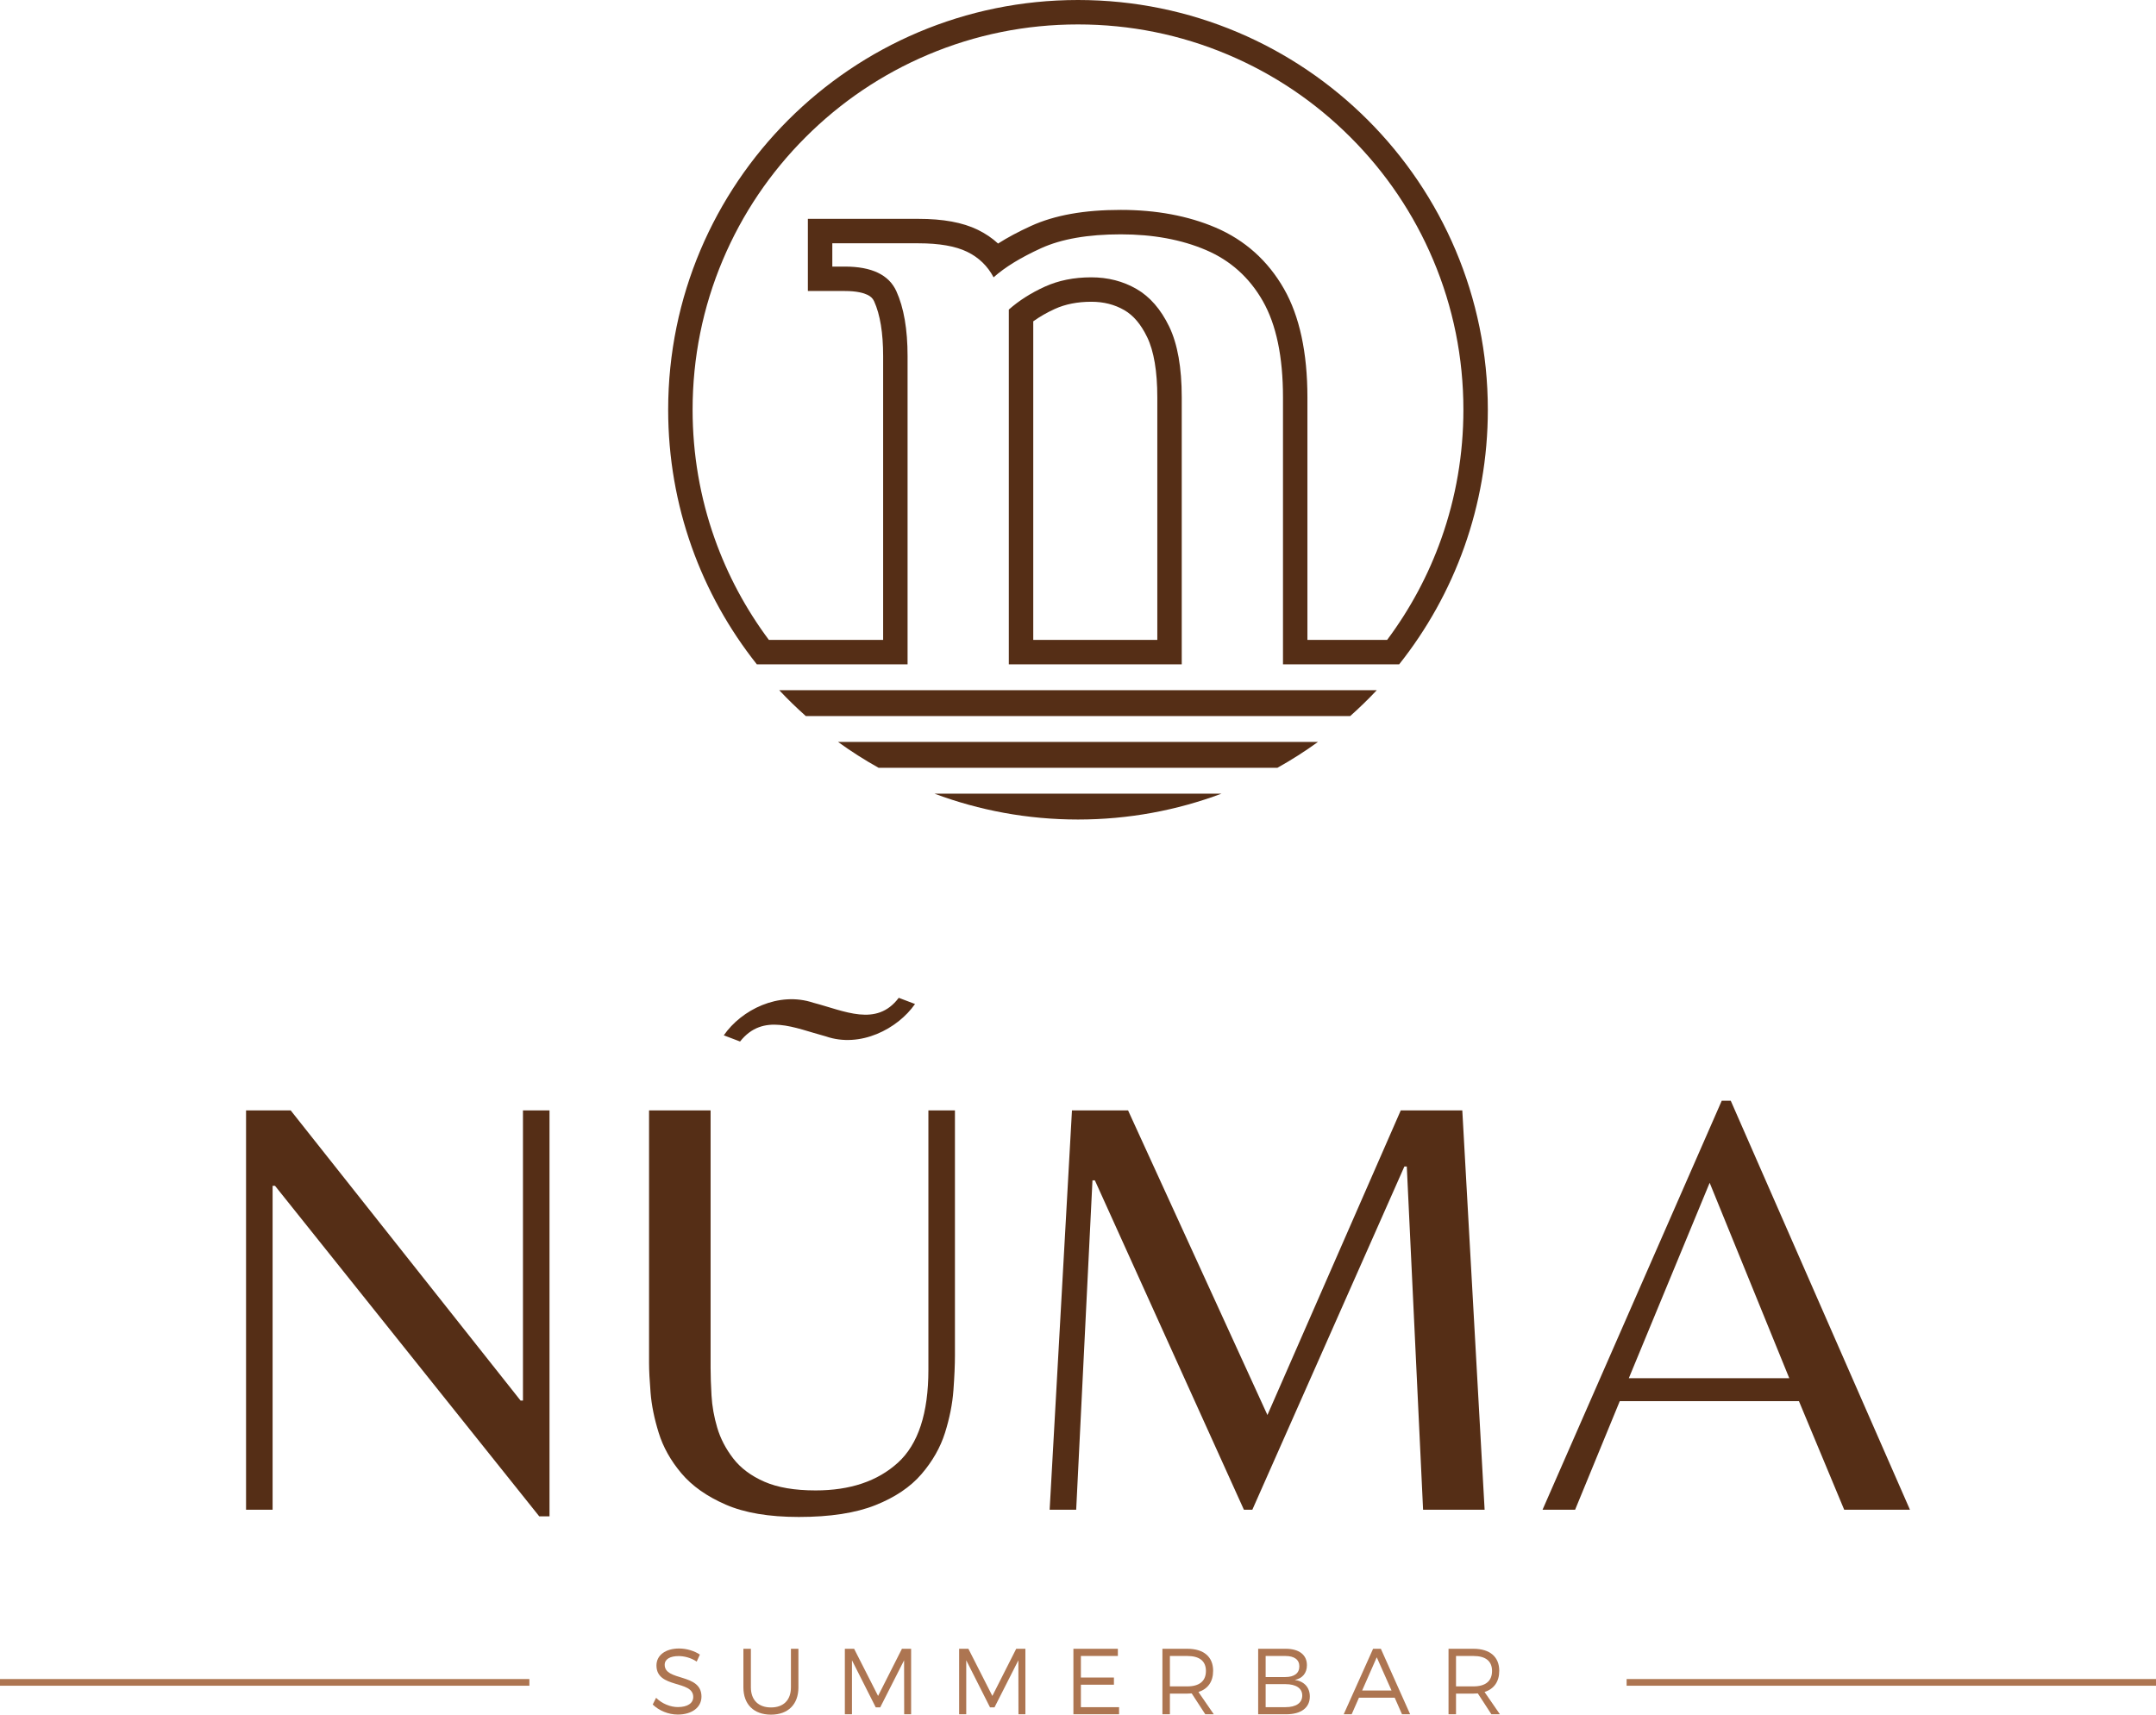
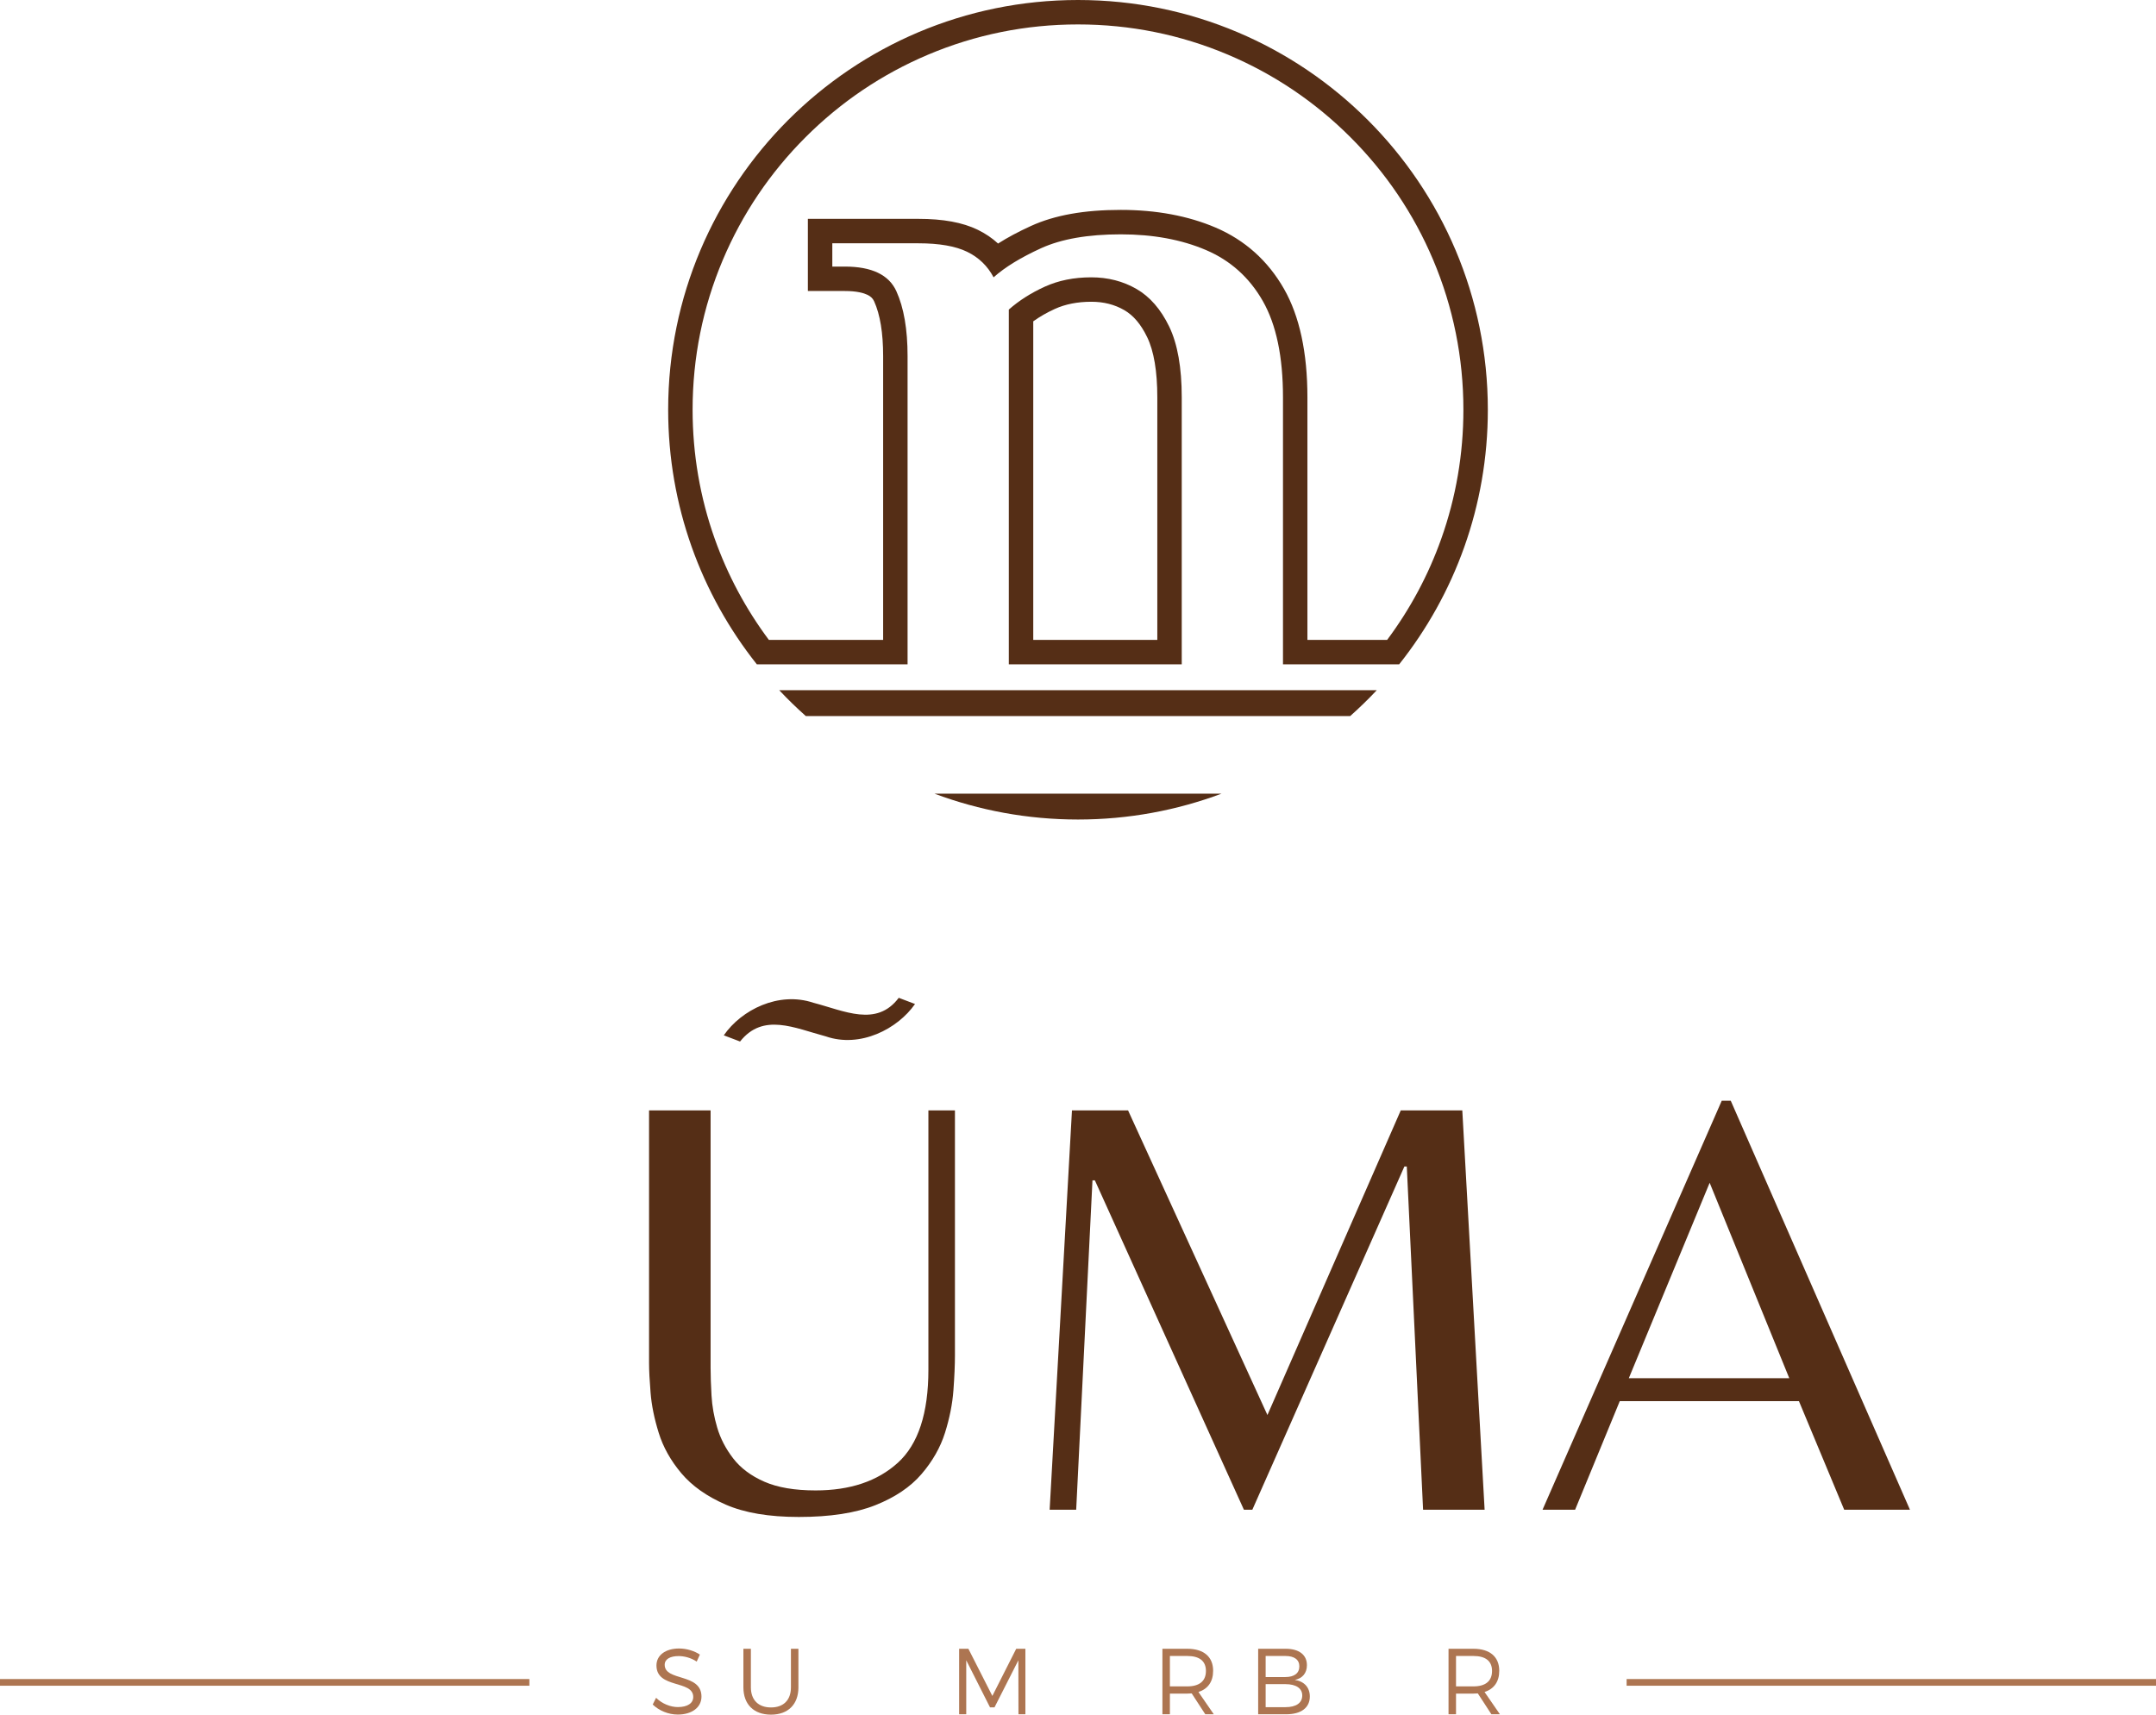
<svg xmlns="http://www.w3.org/2000/svg" id="Layer_2" viewBox="0 0 1500 1193.154">
  <g id="Components">
    <g id="aad63696-0627-4ac8-8aa4-f9f399856673_1">
-       <path d="M375.18,1055.17l-183.846-230.014h-1.679v225.399h-18.469v-277.865h31.057l159.922,201.893h1.679v-201.893h18.469v282.48h-7.133Z" style="fill:#552e16; stroke-width:0px;" />
      <path d="M555.667,1055.592c-20.711,0-37.646-2.872-50.787-8.604-13.16-5.731-23.442-13.014-30.857-21.827-7.415-8.817-12.661-18.188-15.737-28.121-3.086-9.933-4.973-19.236-5.663-27.917-.708-8.667-1.053-15.528-1.053-20.566v-175.868h42.81v179.226c0,5.318.209,11.69.635,19.1.417,7.415,1.742,14.898,3.984,22.453,2.233,7.556,5.945,14.694,11.127,21.41,5.173,6.716,12.379,12.107,21.609,16.159,9.239,4.057,21.128,6.085,35.685,6.085,24.06,0,43.155-6.435,57.295-19.308,14.122-12.865,21.192-34.419,21.192-64.637v-180.488h18.469v170.414c0,6.716-.354,14.834-1.053,24.341-.699,9.52-2.659,19.381-5.872,29.596-3.222,10.215-8.676,19.799-16.372,28.752-7.696,8.958-18.396,16.159-32.11,21.614-13.713,5.459-31.474,8.186-53.301,8.186Z" style="fill:#552e16; stroke-width:0px;" />
      <path d="M514.889,724.747l-11.326-4.304c12.249-17.746,38.154-30.778,62.322-22.659,21.485,5.57,43.943,17.144,59.401-3.442l11.326,4.301c-12.085,17.344-38.093,30.856-62.113,22.519-21.834-5.811-43.56-16.613-59.61,3.584Z" style="fill:#552e16; stroke-width:0px;" />
      <path d="M730.274,1050.555l15.528-277.865h39.034l96.955,211.967,92.762-211.967h42.819l15.528,277.865h-42.81l-11.335-238.831h-1.679l-105.777,238.831h-5.872l-103.68-229.179h-1.679l-11.326,229.179h-18.469Z" style="fill:#552e16; stroke-width:0px;" />
      <path d="M1073.198,1050.555l124.663-284.581h6.289l124.663,284.581h-45.75l-31.483-75.555h-124.654l-31.066,75.555h-22.662ZM1133.215,959.054h111.649l-55.398-135.999-56.251,135.999Z" style="fill:#552e16; stroke-width:0px;" />
      <path d="M486.925,1151.354l-2.213,4.884c-4.167-2.8-8.92-3.842-12.566-3.842-5.925,0-9.701,2.148-9.701,6.056,0,11.654,25.588,5.664,25.588,22.137,0,7.618-6.771,12.501-16.473,12.501-6.706,0-13.087-2.8-17.449-6.967l2.344-4.688c4.232,4.167,9.962,6.445,15.17,6.445,6.576,0,10.678-2.604,10.678-7.031,0-11.98-25.588-5.6-25.588-21.942,0-7.097,6.315-11.784,15.756-11.784,5.274,0,10.613,1.692,14.454,4.231Z" style="fill:#ad7551; stroke-width:0px;" />
      <path d="M555.491,1174.142c0,11.851-7.162,19.013-19.077,19.013-11.98,0-19.207-7.162-19.207-19.013v-26.824h5.208v26.824c0,8.921,5.339,13.999,13.998,13.999s13.869-5.078,13.869-13.999v-26.824h5.208v26.824Z" style="fill:#ad7551; stroke-width:0px;" />
-       <path d="M629.072,1192.894l-.065-37.568-16.603,32.75h-3.125l-16.538-32.75v37.568h-4.949v-45.576h6.446l16.668,32.815,16.603-32.815h6.381v45.576h-4.818Z" style="fill:#ad7551; stroke-width:0px;" />
      <path d="M708.578,1192.894l-.065-37.568-16.603,32.75h-3.125l-16.538-32.75v37.568h-4.949v-45.576h6.446l16.668,32.815,16.603-32.815h6.381v45.576h-4.818Z" style="fill:#ad7551; stroke-width:0px;" />
-       <path d="M752.014,1152.33v14.976h22.984v5.014h-22.984v15.626h26.565v4.948h-31.773v-45.576h30.927v5.013h-25.719Z" style="fill:#ad7551; stroke-width:0px;" />
      <path d="M829.111,1178.374c-.978.065-2.019.131-3.061.131h-12.11v14.389h-5.209v-45.576h17.319c11.459,0,17.97,5.599,17.97,15.301,0,7.617-3.646,12.631-10.222,14.779l10.678,15.496h-5.925l-9.44-14.52ZM826.051,1173.491c8.334,0,12.957-3.647,12.957-10.743,0-6.967-4.623-10.418-12.957-10.418h-12.11v21.161h12.11Z" style="fill:#ad7551; stroke-width:0px;" />
      <path d="M894.552,1147.318c9.181,0,14.715,4.167,14.715,11.394,0,5.404-2.995,9.181-8.398,10.287,6.575.978,10.417,5.274,10.417,11.524,0,7.814-6.055,12.371-16.407,12.371h-19.533v-45.576h19.207ZM880.553,1166.981h13.738c6.186,0,9.701-2.67,9.701-7.423,0-4.688-3.516-7.228-9.701-7.228h-13.738v14.65ZM880.553,1187.945h13.738c7.487,0,11.72-2.93,11.72-8.139,0-4.948-4.232-7.878-11.72-7.878h-13.738v16.017Z" style="fill:#ad7551; stroke-width:0px;" />
-       <path d="M945.474,1181.369l-5.078,11.524h-5.534l20.444-45.576h5.403l20.38,45.576h-5.665l-5.078-11.524h-24.872ZM957.846,1153.242l-10.157,23.113h20.444l-10.287-23.113Z" style="fill:#ad7551; stroke-width:0px;" />
      <path d="M1028.171,1178.374c-.978.065-2.019.131-3.061.131h-12.11v14.389h-5.209v-45.576h17.319c11.459,0,17.97,5.599,17.97,15.301,0,7.617-3.646,12.631-10.222,14.779l10.678,15.496h-5.925l-9.44-14.52ZM1025.11,1173.491c8.334,0,12.957-3.647,12.957-10.743,0-6.967-4.623-10.418-12.957-10.418h-12.11v21.161h12.11Z" style="fill:#ad7551; stroke-width:0px;" />
      <line x1="368.307" y1="1170.705" y2="1170.705" style="fill:none; stroke:#ad7551; stroke-miterlimit:10; stroke-width:4.651px;" />
      <line x1="1500" y1="1170.705" x2="1131.693" y2="1170.705" style="fill:none; stroke:#ad7551; stroke-miterlimit:10; stroke-width:4.651px;" />
-       <path d="M916.973,516.27h-333.945c9.025,6.531,18.447,12.543,28.224,18h277.498c9.777-5.457,19.199-11.469,28.224-18Z" style="fill:#552e16; stroke-width:0px;" />
      <path d="M542.119,480.27c5.892,6.274,12.065,12.279,18.499,18h378.765c6.434-5.721,12.607-11.726,18.499-18h-415.763Z" style="fill:#552e16; stroke-width:0px;" />
      <path d="M650.125,552.27c31.085,11.627,64.734,18,99.875,18s68.79-6.373,99.875-18h-199.75Z" style="fill:#552e16; stroke-width:0px;" />
      <path d="M759.217,209.98c8.671,0,16.189,1.906,22.971,5.819,6.386,3.692,11.604,9.862,15.949,18.85,4.671,9.685,7.04,23.77,7.04,41.86v168.761h-86.31v-221.677c4.477-3.214,9.496-6.096,14.994-8.604,7.281-3.323,15.812-5.009,25.356-5.009M759.217,192.98c-12.059,0-22.86,2.182-32.415,6.544-9.565,4.364-17.873,9.663-24.935,15.896v246.85h120.31v-185.761c0-20.775-2.913-37.188-8.727-49.245-5.825-12.049-13.402-20.775-22.753-26.182-9.35-5.396-19.85-8.102-31.48-8.102h0Z" style="fill:#552e16; stroke-width:0px;" />
      <path d="M750,17c36.205,0,71.319,7.087,104.365,21.064,31.927,13.504,60.605,32.84,85.234,57.471,24.631,24.63,43.967,53.308,57.471,85.234,13.977,33.047,21.064,68.16,21.064,104.365,0,30.803-5.176,60.995-15.382,89.737-8.963,25.24-21.619,48.885-37.671,70.397h-55.467v-168.761c0-31.107-5.468-56.483-16.255-75.427-11.185-19.633-27.227-34.016-47.687-42.753-19.101-8.143-41.268-12.271-65.886-12.271-25.554,0-46.007,3.661-62.536,11.195-8.673,3.957-16.254,8.006-22.856,12.216-4.11-3.784-8.809-6.972-14.073-9.54-10.555-5.14-24.102-7.638-41.416-7.638h-76.842v50.207h25.727c8.402,0,13.146,1.427,15.648,2.623,2.371,1.134,3.784,2.499,4.716,4.547,4.162,9.167,6.272,22.008,6.272,38.166v197.435h-79.51c-16.052-21.514-28.707-45.157-37.67-70.397-10.207-28.743-15.382-58.935-15.382-89.737,0-36.205,7.087-71.318,21.064-104.365,13.504-31.927,32.84-60.605,57.47-85.234,24.63-24.631,53.308-43.967,85.235-57.471,33.046-13.977,68.159-21.064,104.365-21.064M750,0c-157.476,0-285.134,127.659-285.134,285.135,0,66.939,23.069,128.486,61.688,177.135h104.875v-214.435c0-18.7-2.601-33.759-7.793-45.193-5.201-11.425-17.142-17.143-35.843-17.143h-8.727v-16.207h59.842c14.543,0,25.871,1.977,33.974,5.922,8.104,3.954,14.229,9.877,18.389,17.767,7.89-7.061,18.905-13.812,33.038-20.26,14.123-6.438,32.619-9.662,55.48-9.662,22.44,0,42.174,3.643,59.219,10.909,17.035,7.275,30.232,19.119,39.583,35.53,9.351,16.422,14.025,38.757,14.025,67.012v185.761h80.832c38.618-48.648,61.688-110.196,61.688-177.135C1035.135,127.659,907.476,0,750,0h0Z" style="fill:#552e16; stroke-width:0px;" />
    </g>
  </g>
</svg>